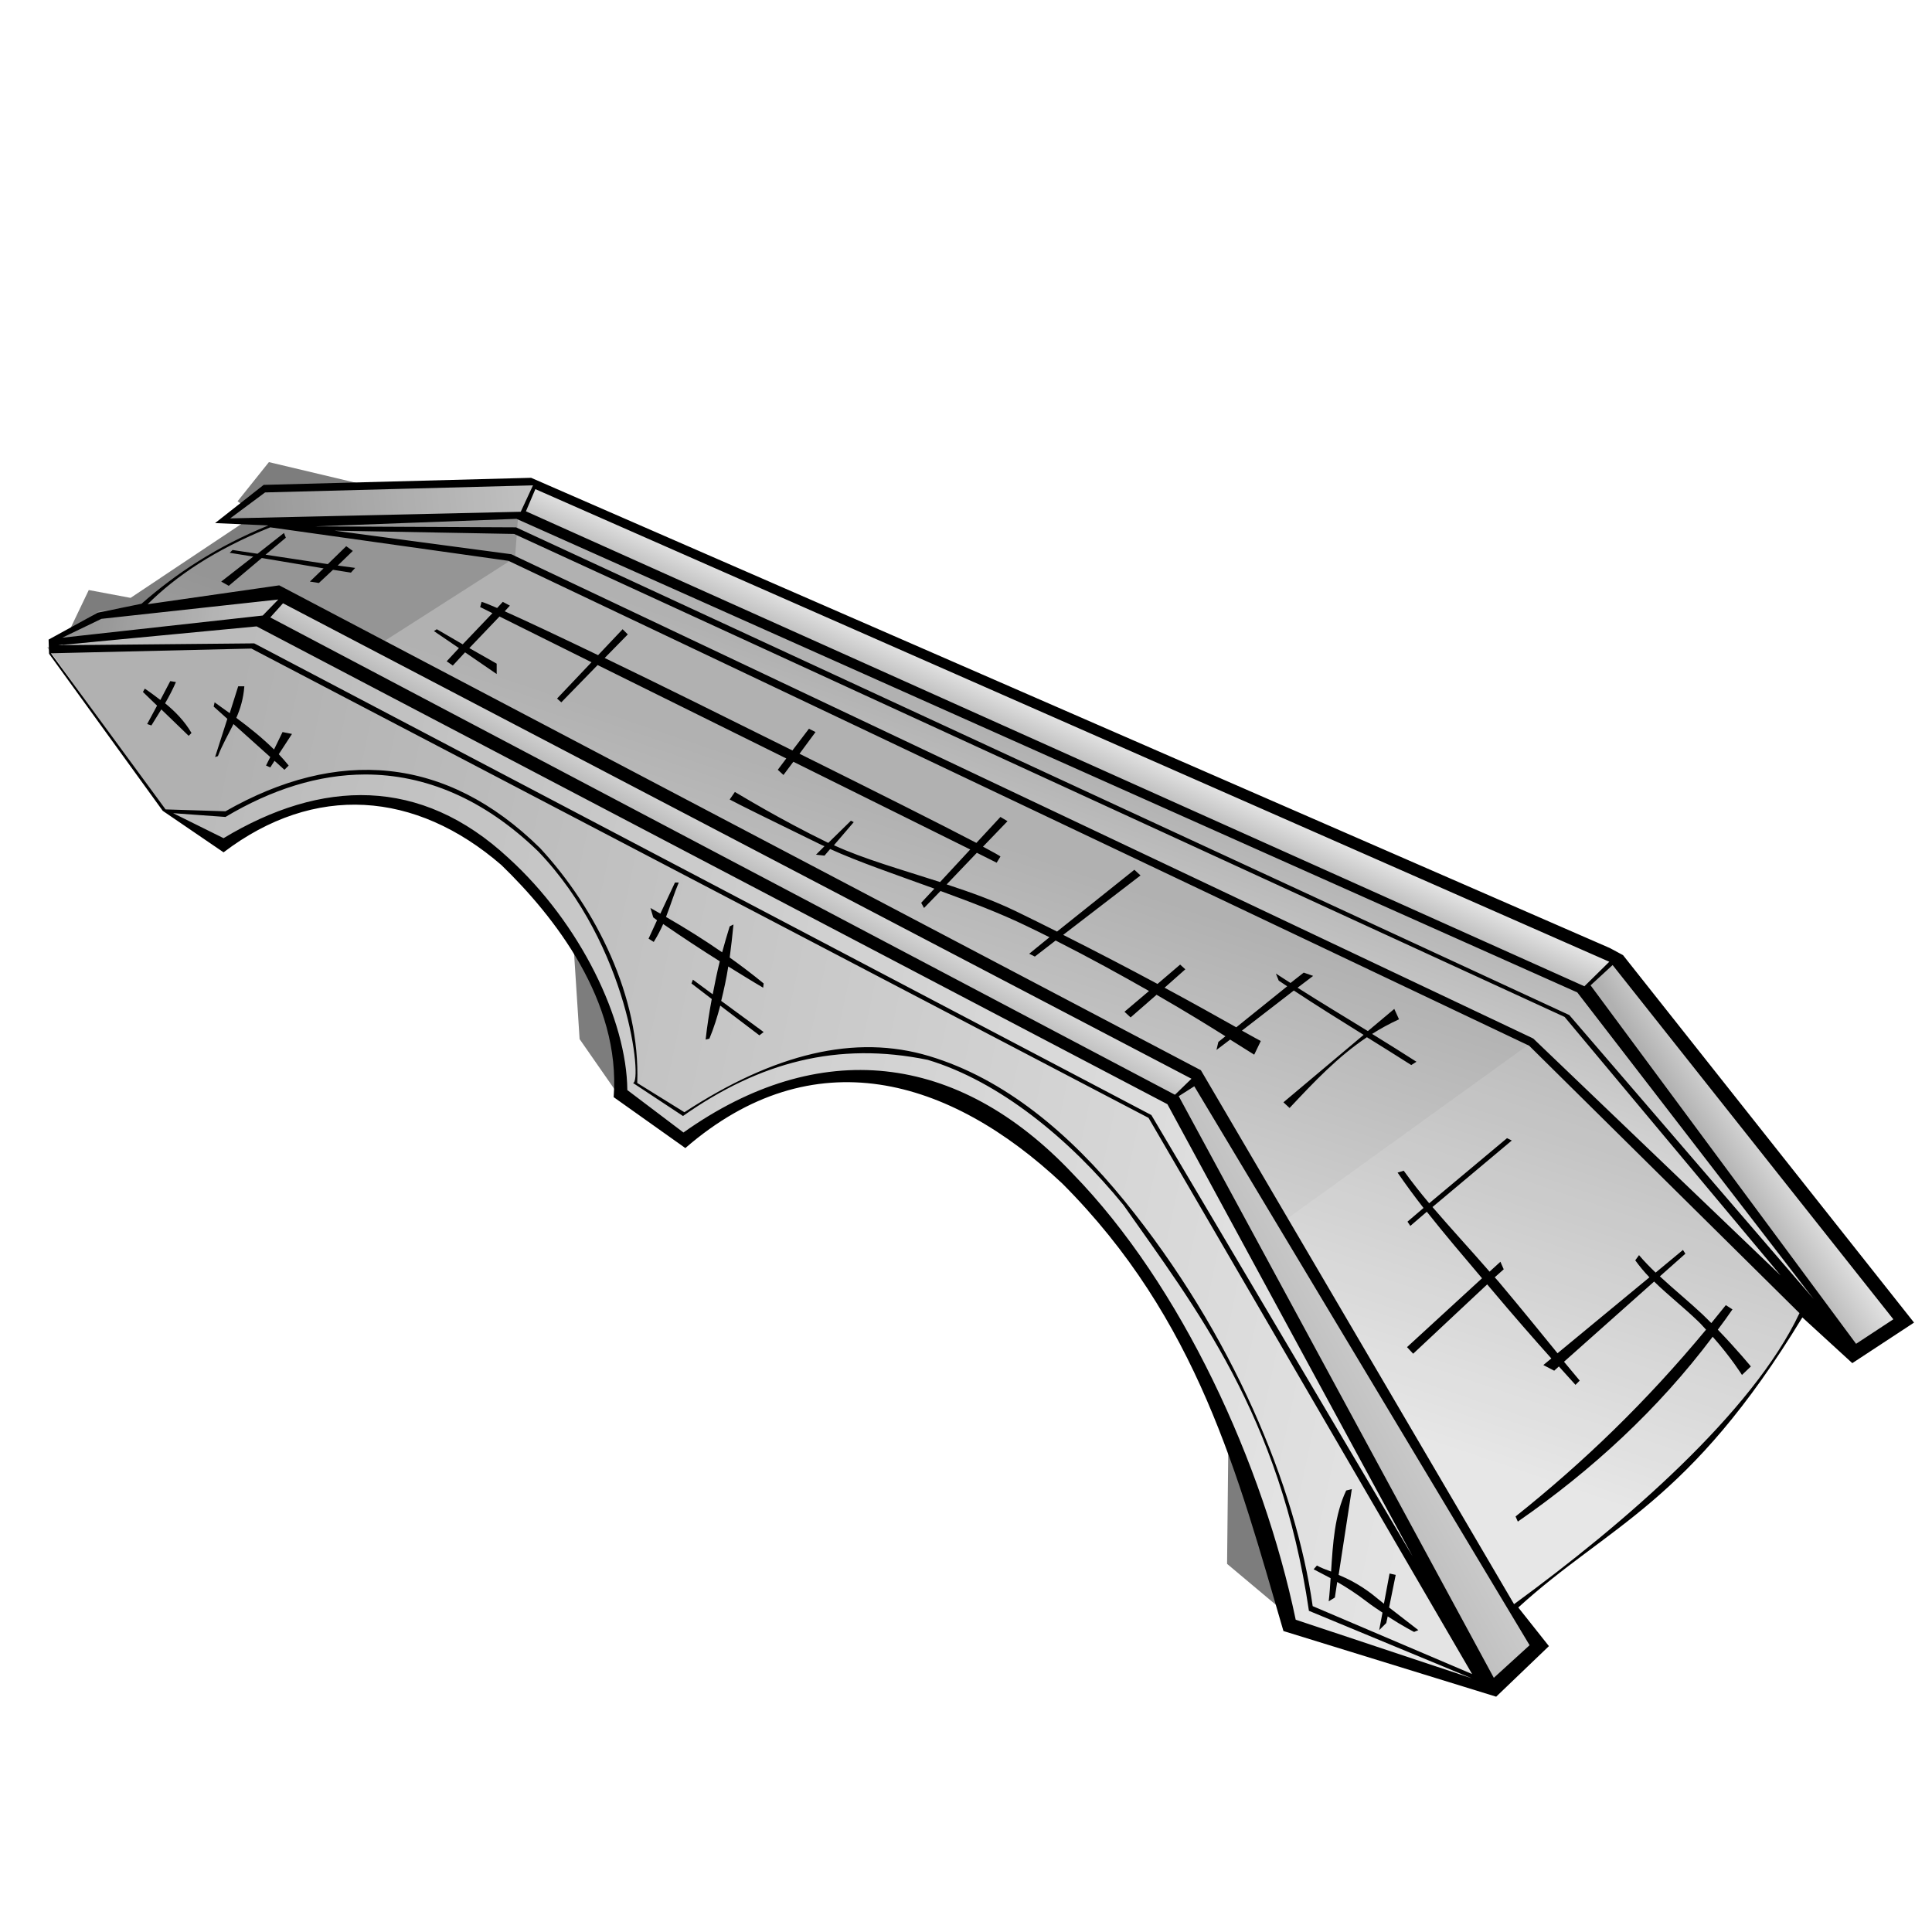
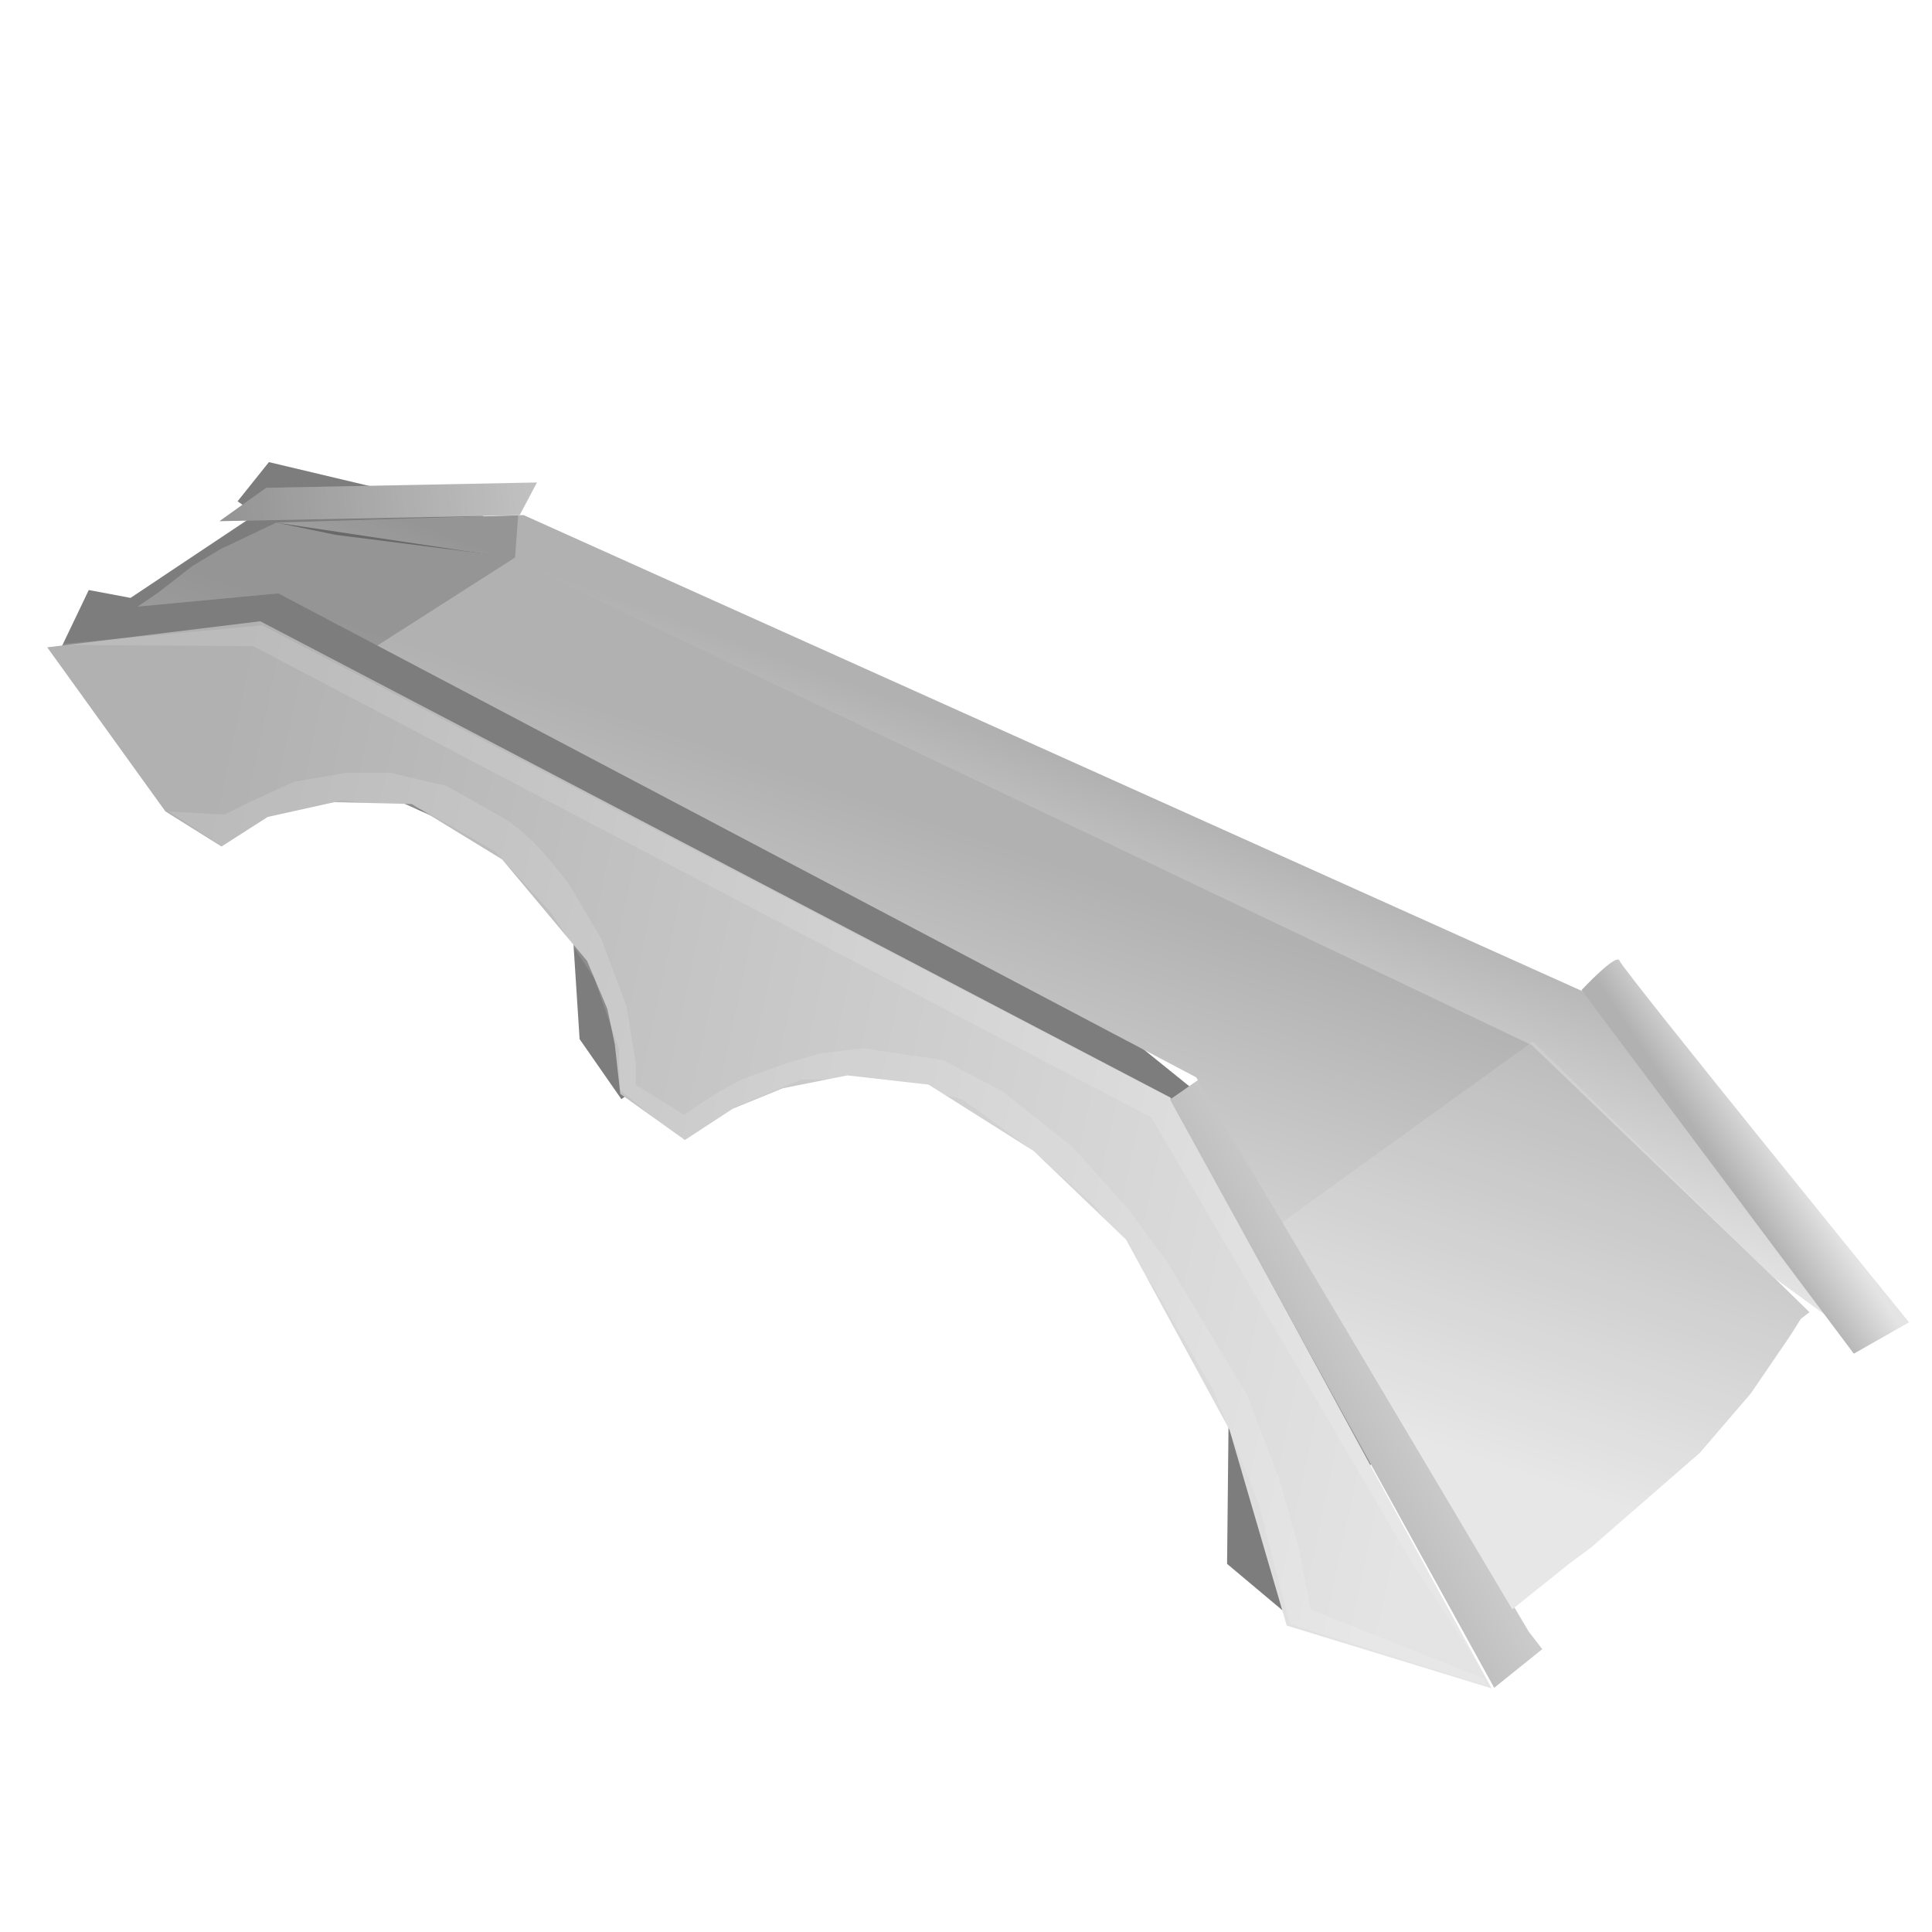
<svg xmlns="http://www.w3.org/2000/svg" xmlns:ns1="http://sodipodi.sourceforge.net/DTD/sodipodi-0.dtd" xmlns:ns2="http://www.inkscape.org/namespaces/inkscape" xmlns:xlink="http://www.w3.org/1999/xlink" id="svg2" ns1:docname="bridge_stone2.svg" viewBox="0 0 128 128" ns1:version="0.32" version="1.0" ns2:output_extension="org.inkscape.output.svg.inkscape" ns2:version="0.45+devel">
  <defs id="defs4">
    <linearGradient id="linearGradient2338">
      <stop id="stop2340" style="stop-color:#b1b1b1" offset="0" />
      <stop id="stop2342" style="stop-color:#e4e4e4" offset="1" />
    </linearGradient>
    <linearGradient id="linearGradient2506" y2="76.507" xlink:href="#linearGradient2338" gradientUnits="userSpaceOnUse" x2="98.827" y1="58.172" x1="12.643" ns2:collect="always" />
    <linearGradient id="linearGradient3091" y2="41.91" xlink:href="#linearGradient2338" gradientUnits="userSpaceOnUse" x2="17.324" y1="40.319" x1="6.187" ns2:collect="always" />
    <linearGradient id="linearGradient3095" y2="53.71" xlink:href="#linearGradient2338" gradientUnits="userSpaceOnUse" x2="48.083" y1="56.98" x1="46.315" ns2:collect="always" />
    <linearGradient id="linearGradient3101" y2="91.628" xlink:href="#linearGradient2338" gradientUnits="userSpaceOnUse" x2="102.18" y1="100.2" x1="86.621" ns2:collect="always" />
    <linearGradient id="linearGradient3105" y2="85.297" xlink:href="#linearGradient2338" gradientUnits="userSpaceOnUse" x2="62.423" y1="57.72" x1="71.792" ns2:collect="always" />
    <linearGradient id="linearGradient3109" y2="64.852" xlink:href="#linearGradient2338" gradientUnits="userSpaceOnUse" x2="61.433" y1="49.208" x1="67.191" ns2:collect="always" />
    <linearGradient id="linearGradient3113" y2="32.32" xlink:href="#linearGradient2338" gradientUnits="userSpaceOnUse" x2="34.958" y1="34.132" x1="15.38" ns2:collect="always" />
    <linearGradient id="linearGradient3117" y2="46.719" xlink:href="#linearGradient2338" gradientUnits="userSpaceOnUse" x2="68.454" y1="49.469" x1="67.229" ns2:collect="always" />
    <linearGradient id="linearGradient3121" y2="76.626" xlink:href="#linearGradient2338" gradientUnits="userSpaceOnUse" x2="118.48" y1="78.924" x1="114.99" ns2:collect="always" />
    <filter id="filter3288" ns2:collect="always">
      <feGaussianBlur id="feGaussianBlur3290" stdDeviation="1.326" ns2:collect="always" />
    </filter>
  </defs>
  <ns1:namedview id="base" ns2:zoom="1" borderopacity="1.0" ns2:current-layer="layer2" ns2:cx="64" ns2:cy="64" showgrid="false" width="744.09px" ns2:guide-bbox="true" showguides="true" bordercolor="#666666" ns2:window-x="426" guidetolerance="10" objecttolerance="10" ns2:window-y="24" ns2:window-width="1248" ns2:pageopacity="0.0" ns2:pageshadow="2" pagecolor="#ffffff" gridtolerance="10000" ns2:document-units="px" ns2:window-height="975" />
  <g id="layer2" ns2:label="colors" ns2:groupmode="layer">
    <path id="path3230" style="filter:url(#filter3288);fill-rule:evenodd;fill:#000000;fill-opacity:.511" d="m85.622 107.24l-4.325-3.63 0.173-16.605-12.454-17.643-21.621-1.038-6.227 4.498-2.768-3.979-0.692-10.724-33.73-15.049 1.903-3.978 2.768 0.519 8.302-5.535-1.21-0.865 2.075-2.595 13.838 3.287 64.692 52.238-10.724 21.099z" />
    <path id="path2504" ns1:nodetypes="cccccccccccccccccccccccc" style="fill-rule:evenodd;fill:url(#linearGradient2506)" d="m3.129 42.887l14.117-1.727 60.299 31.556 21.282 39.144-13.577-4.16-3.791-12.968-6.85-12.598-6.115-5.871-6.972-4.403-5.382-0.612-4.28 0.856-3.303 1.346-3.18 2.079-4.281-3.058-0.367-3.302-0.489-2.324-1.345-3.18-5.627-6.727-5.993-3.67-5.137-0.122-4.403 0.979-3.058 1.957-3.72-2.324-7.828-10.871z" />
    <path id="path2508" style="fill-rule:evenodd;fill:#ffffff;fill-opacity:.125" d="m3.459 42.724l13.924-1.297 60.454 31.481 20.67 38.232-5.276-8.13-16.951-28.978-38.746-20.324-20.757-10.897-13.318-0.087z" />
    <path id="path3087" ns1:nodetypes="cccccccccccccccccccccccccccccccccccccccccccccccccccc" style="fill-rule:evenodd;fill:#ffffff;fill-opacity:.125" d="m11.178 53.759l3.611 2.371 4.065-2.249 3.805-0.865 5.276 0.606 4.843 2.767 3.719 4.065 2.854 4.324 1.644 4.671 0.086 2.767 4.324 3.546 3.287-2.421 4.411-1.817h5.362l5.276 1.298 4.756 3.459 4.065 3.633 3.806 5.275 4.064 7.006 2.941 7.351 2.076 8.044 12.973 4.06-0.087-0.43-11.503-4.58-0.778-4.07-1.297-4.581-2.162-5.621-5.19-8.649-2.594-3.546-3.719-4.151-4.67-3.719-3.979-2.076-5.275-0.778-2.854 0.346-2.076 0.605-1.47 0.519-1.644 0.605-1.729 0.952-2.076 1.383-3.2-1.989v-1.47l-0.605-3.719-1.644-4.411-2.075-3.546c-1.238-1.645-2.519-3.247-4.238-4.41l-3.979-2.249-3.719-0.865h-2.94l-3.46 0.605-3.027 1.384-1.556 0.779-3.698-0.209z" />
-     <path id="path3089" style="fill-rule:evenodd;fill:url(#linearGradient3091)" d="m3.447 42.528l3.094-2.032 12.286-1.503 0.353 0.53-1.679 1.503-14.054 1.502z" />
-     <path id="path3093" style="fill-rule:evenodd;fill:url(#linearGradient3095)" d="m17.324 40.937l1.768-1.679 60.634 32.262-2.298 1.237-60.104-31.82z" />
    <path id="path3099" style="fill-rule:evenodd;fill:url(#linearGradient3101)" d="m77.517 72.846l2.033-1.415 21.74 36.679 0.89 1.15-3.185 2.56-9.458-17.142-12.02-21.832z" />
    <path id="path3103" style="fill-rule:evenodd;fill:url(#linearGradient3105)" d="m9.125 40.188l1.375-0.938 2.25-1.75 1.875-1.125 3.687-1.75 3.938 0.813 11.875 1.5 28.875 13.812 38.56 18.25 18.32 17.938-0.57 0.437-0.75 1.187-2.56 3.75-3.38 3.938-7.18 6.25-1.5 1.12-3.75 3-20.94-35.245-60.812-32.063-9.313 0.876z" />
    <path id="path3107" style="fill-rule:evenodd;fill:url(#linearGradient3109)" d="m18.312 34.625l16.376-0.5 70.192 31.563 16.74 21.937-4.12-3-16-15.375-67.812-32.312-15.376-2.313z" />
    <path id="path3111" style="fill-rule:evenodd;fill:url(#linearGradient3113)" d="m14.54 34.529l3.093-2.209 17.943-0.354-1.149 2.166-19.887 0.397z" />
-     <path id="path3115" style="fill-rule:evenodd;fill:url(#linearGradient3117)" d="m34.604 34.176l0.972-2.254 71.814 31.599-2.65 2.121-70.136-31.466z" />
    <path id="path3119" ns1:nodetypes="csccc" style="fill-rule:evenodd;fill:url(#linearGradient3121)" d="m104.78 65.598s2.35-2.519 2.52-1.945c0.18 0.575 19.18 23.954 19.18 23.954l-3.66 2.077-18.04-24.086z" />
-     <path id="path3123" style="fill-rule:evenodd;fill:#000000;fill-opacity:.157" d="m3.447 42.528l3.094-2.032 12.286-1.503 0.353 0.53-1.679 1.503-14.054 1.502z" />
    <path id="path3125" ns1:nodetypes="cccccccccc" style="fill-rule:evenodd;fill:#000000;fill-opacity:.157" d="m9.125 40.188l1.375-0.938 2.25-1.75 1.875-1.125 3.687-1.75 16.017-0.479-0.204 2.792-9.127 5.833-6.56-3.459-9.313 0.876z" />
    <path id="path3127" style="fill-rule:evenodd;fill:#000000;fill-opacity:.157" d="m14.54 34.529l3.093-2.209 17.943-0.354-1.149 2.166-19.887 0.397z" />
    <path id="path3129" ns1:nodetypes="ccccccccccc" style="fill-rule:evenodd;fill:#ffffff;fill-opacity:.125" d="m101.56 69l18.32 17.938-0.57 0.437-0.75 1.187-2.56 3.75-3.38 3.938-7.18 6.25-1.5 1.12-3.75 3-15.237-25.643 16.607-11.977z" />
  </g>
  <g id="layer1" ns2:label="outline" ns2:groupmode="layer">
-     <path id="path2308" style="fill-rule:evenodd;fill:#000000" d="m35.188 31.656l-17.719 0.469-3.219 2.531 3.531 0.156c-3.451 1.404-6.131 3.197-8.406 5.188l-2.906 0.594-3.25 1.781 0.031 0.937 7.531 10.407 4.031 2.75c6.023-4.58 12.723-4.074 18.407 0.843 3.499 3.388 7.925 9.012 7.437 15.376l4.75 3.374c8.459-7.325 17.495-4.671 24.969 2.344 8.988 8.997 11.651 19.366 14.656 29.654l14.094 4.35 3.495-3.35-2.03-2.56c6.01-5.48 11.31-6.85 18.82-19.219l3.31 3.031 4.09-2.687-19.28-24.344-0.87-0.469-71.472-31.156zm0.124 0.5l-0.812 1.75-19.25 0.438 2.312-1.719 17.75-0.469zm0.157 0.25l71.151 31.313-1.65 1.625-70.126-31.469 0.625-1.469zm-1.25 1.969l70.281 31.375 15.66 20.312-16.19-18.812-69.782-32.312-13.344-0.063 13.375-0.5zm-16.313 0.563l15.782 2.218 67.622 32.125 17.91 17.719c-3.1 6.584-11.61 13.95-18.91 19.28l-20.748-35.374-61.062-32.125-8.719 1.25c1.872-1.857 4.416-3.594 8.125-5.093zm4.25 0.218l11.906 0.219 69.598 32 14.31 17.125-16.38-15.688-0.06-0.031-0.06-0.031-67.595-32.031-11.719-1.563zm-3.344 0.156l-1.75 1.376-1.656-0.25-0.187 0.187 1.562 0.25-2.125 1.656 0.5 0.281 2.188-1.843 4.094 0.687-0.907 0.875 0.594 0.094 0.937-0.875 1.188 0.188 0.281-0.313-1.156-0.156 1-0.969-0.437-0.312-1.219 1.187-4.125-0.625 1.344-1.125-0.126-0.313zm-0.374 4.407l-1.032 1.062-13.281 1.469 2.594-1.25 11.719-1.281zm13.468 0.156l-0.094 0.344c0.041 0.019 0.738 0.37 0.813 0.406l-1.969 2.063-1.718-1-0.188 0.124 1.656 1.126-0.812 0.874 0.406 0.282 0.812-0.875 2.094 1.437v-0.687l-1.812-1.031 2-2.094c0.698 0.34 3.946 1.97 6.094 3.031l-2.282 2.406 0.282 0.25 2.406-2.469c4.544 2.246 6.661 3.294 12.5 6.188l-0.563 0.75 0.375 0.344 0.656-0.875c5.41 2.681 10.635 5.274 11.719 5.812l-2 2.157c-2.55-0.826-5.039-1.523-7.031-2.438l1.312-1.531-0.187-0.094-1.5 1.469c-3.318-1.619-5.875-3.202-6.187-3.375l-0.344 0.5c0.482 0.268 2.793 1.407 6.125 3.031 0.046 0.023 0.109 0.04 0.156 0.062l-0.563 0.563 0.563 0.063 0.375-0.438c1.859 0.847 4.352 1.698 6.906 2.625l-0.875 0.937 0.188 0.344 1.093-1.125c1.987 0.726 3.975 1.483 5.688 2.313 0.524 0.254 1.023 0.495 1.531 0.75l-1.343 1.094 0.374 0.187 1.376-1.063c2.275 1.152 4.364 2.305 6.187 3.344l-1.625 1.375 0.406 0.375 1.719-1.5c1.97 1.133 3.439 2.045 4.563 2.75l-0.469 0.375-0.125 0.531 0.906-0.687c0.954 0.602 1.594 1 1.594 1l0.437-0.906s-0.506-0.267-1.25-0.688l3.438-2.656c1.486 0.983 3.05 1.956 4.625 2.937l-5.313 4.469 0.407 0.375c1.64-1.749 3.196-3.394 5.124-4.687 0.998 0.622 2.017 1.254 2.938 1.843l0.344-0.218c-0.864-0.554-1.919-1.216-2.938-1.844 0.559-0.354 1.148-0.677 1.782-0.969l-0.313-0.687-1.75 1.468c-1.595-0.982-3.172-1.925-4.656-2.874l1.031-0.782-0.625-0.218-0.875 0.687c-0.319-0.207-0.674-0.428-0.969-0.625l0.188 0.469c0.18 0.123 0.377 0.251 0.562 0.375l-3.375 2.718c-1.099-0.619-2.784-1.564-4.75-2.624l1.375-1.219-0.343-0.313-1.5 1.282c-1.897-1.02-3.937-2.084-6.25-3.25l5.124-3.938-0.406-0.375-5.125 4.094c-0.894-0.449-1.798-0.898-2.719-1.344-1.493-0.724-3.044-1.27-4.593-1.781l2-2.094 1.312 0.656 0.25-0.406c0.007-0.027-0.513-0.313-1.156-0.656l1.625-1.688-0.469-0.281-1.593 1.719c-2.232-1.171-6.86-3.492-11.719-5.906l1.062-1.438-0.437-0.219-1.094 1.438c-4.381-2.175-8.594-4.275-12.438-6.125l1.532-1.563-0.344-0.343-1.625 1.718c-2.557-1.229-4.838-2.306-6.187-2.906l0.343-0.375-0.469-0.25-0.374 0.406c-0.498-0.214-0.892-0.376-1.032-0.406zm-13.156 0.094l60.188 31.5-1.094 1.062-59.938-31.625 0.844-0.937zm-1.75 1.531l60.344 31.656 16.25 29.964-17.313-29.245-59.437-31.25-13 0.125 13.156-1.25zm-0.344 1.469l59.438 31.093 21.437 36.848-10.562-4.5c-1.125-7.893-5.291-18.019-12.469-26.848-3.629-4.463-7.942-8.093-12.938-9.593-4.905-1.473-10.25-0.178-16.218 3.719l-3.125-1.938c0.217-5.686-2.741-11.57-6.438-15.562-6.252-6.155-13.473-6.646-20.843-2.438l-3.969-0.125-7.594-10.344 13.281-0.312zm-5.375 2.156l-0.656 1.25c-0.338-0.258-0.673-0.511-1.031-0.75l-0.125 0.219 0.937 0.906-0.656 1.219 0.281 0.093c0.218-0.356 0.441-0.706 0.657-1.062l1.812 1.75 0.188-0.188c-0.456-0.779-1.07-1.414-1.75-1.968 0.285-0.486 0.529-0.969 0.718-1.406l-0.375-0.063zm4.5 0.344l-0.562 1.781c-0.33-0.241-0.673-0.475-1-0.719l-0.063 0.281 0.906 0.813-0.812 2.531 0.188-0.062c0.296-0.766 0.683-1.424 1.031-2.125l2.437 2.187-0.281 0.563 0.281 0.125 0.282-0.438 0.656 0.594 0.281-0.281c-0.209-0.261-0.43-0.512-0.656-0.75l0.875-1.344-0.625-0.125-0.563 1.156c-0.781-0.771-1.625-1.448-2.5-2.094 0.26-0.594 0.468-1.253 0.532-2.093h-0.407zm8.407 5.843c3.961-0.005 7.865 1.603 11.468 5.094 6.027 6.278 6.914 15.322 6.282 15.344l3.312 2.188c5.067-3.568 10.248-4.948 16.219-3.719 4.737 1.422 9.412 5.251 12.969 9.625 4.729 6.743 10.387 13.94 12.281 26.876l10.781 4.47-11.656-3.88c-2.159-10.315-7.546-22.136-14.782-29.56-7.626-8.076-16.826-9.073-25.781-2.719l-3.719-2.812c-0.038-4.653-3.1-11.034-7.874-15.375-5.834-5.42-12.396-5.218-18.876-1.313l-3.343-1.656 3.469 0.25c3.063-1.828 6.169-2.809 9.25-2.813zm20.531 7.157l-0.969 2.062c-0.219-0.124-0.435-0.253-0.656-0.375l0.187 0.625c0.088 0.061 0.163 0.127 0.25 0.188l-0.562 1.219 0.343 0.218c0.242-0.392 0.455-0.795 0.626-1.187 1.265 0.869 2.516 1.695 3.75 2.469-0.182 0.721-0.327 1.456-0.469 2.187l-1.313-0.969-0.094 0.25 1.344 1.032c-0.166 0.89-0.307 1.78-0.406 2.687l0.25-0.063c0.293-0.702 0.522-1.437 0.719-2.187l2.593 1.969 0.282-0.219-2.813-2.063c0.183-0.744 0.349-1.504 0.469-2.281 0.774 0.478 1.55 0.962 2.312 1.407l0.032-0.282c-0.723-0.594-1.472-1.162-2.25-1.718 0.1-0.727 0.176-1.449 0.25-2.188l-0.25 0.125c-0.175 0.57-0.347 1.143-0.5 1.719-1.183-0.823-2.423-1.597-3.719-2.344 0.297-0.759 0.525-1.522 0.844-2.281h-0.25zm62.121 5.469l18.6 23.468-2.47 1.625-17.59-23.75 1.46-1.343zm-27.715 8.031l22.215 37.031-2.371 2.16-20.875-38.535 1.031-0.656zm20.719 3.437l-5.156 4.313c-0.594-0.702-1.16-1.425-1.688-2.157l-0.406 0.126c0.547 0.797 1.122 1.58 1.718 2.343l-1.062 0.907 0.188 0.281 1.093-0.938c1.184 1.498 2.424 2.95 3.657 4.407l-4.969 4.562 0.406 0.438 4.906-4.594c0.053 0.062 0.104 0.125 0.157 0.187 1.582 1.882 3.002 3.503 4.092 4.719l-0.53 0.438 0.72 0.374 0.31-0.281c0.46 0.504 1.1 1.219 1.1 1.219l0.28-0.281s-0.6-0.715-1.04-1.25l5.97-5.313c0.94 0.918 1.98 1.726 2.94 2.656 0.19 0.18 0.33 0.353 0.5 0.532-3.97 4.783-8.08 8.754-12.62 12.376l0.15 0.34c4.89-3.39 9.29-7.43 12.91-12.248 1.21 1.363 1.94 2.532 1.94 2.532l0.59-0.563s-0.91-1.109-2.19-2.437c0.33-0.444 0.66-0.887 0.97-1.344l-0.44-0.281c-0.32 0.403-0.64 0.795-0.96 1.187-0.19-0.189-0.37-0.37-0.57-0.562-0.9-0.845-1.91-1.668-2.84-2.532l1.69-1.5-0.16-0.25-1.81 1.5c-0.39-0.374-0.76-0.75-1.1-1.156l-0.25 0.344c0.29 0.4 0.6 0.776 0.94 1.125l-6.09 5.031c-1.01-1.24-2.35-2.894-3.909-4.75-0.079-0.094-0.169-0.187-0.25-0.281l0.594-0.531-0.219-0.5-0.718 0.656c-1.236-1.424-2.541-2.832-3.782-4.281l5.254-4.407-0.316-0.156zm-10.282 23.25l-0.374 0.094c-0.768 1.62-0.88 3.5-1 5.37-0.351-0.13-0.675-0.25-0.938-0.4l-0.219 0.25c0.24 0.13 0.683 0.35 1.125 0.59-0.035 0.52-0.065 1.02-0.125 1.53l0.407-0.25 0.156-1.03c0.577 0.33 1.227 0.74 1.968 1.31 0.348 0.27 0.708 0.5 1.032 0.72l-0.219 1.16 0.469-0.47 0.094-0.44c1 0.65 1.75 1.03 1.75 1.03l0.281-0.12s-1.104-0.85-1.938-1.5l0.438-2.16-0.407-0.09-0.374 2c-0.373-0.29-0.364-0.3-0.782-0.63-0.852-0.65-1.583-1.01-2.218-1.28l0.874-5.684z" />
-   </g>
+     </g>
</svg>